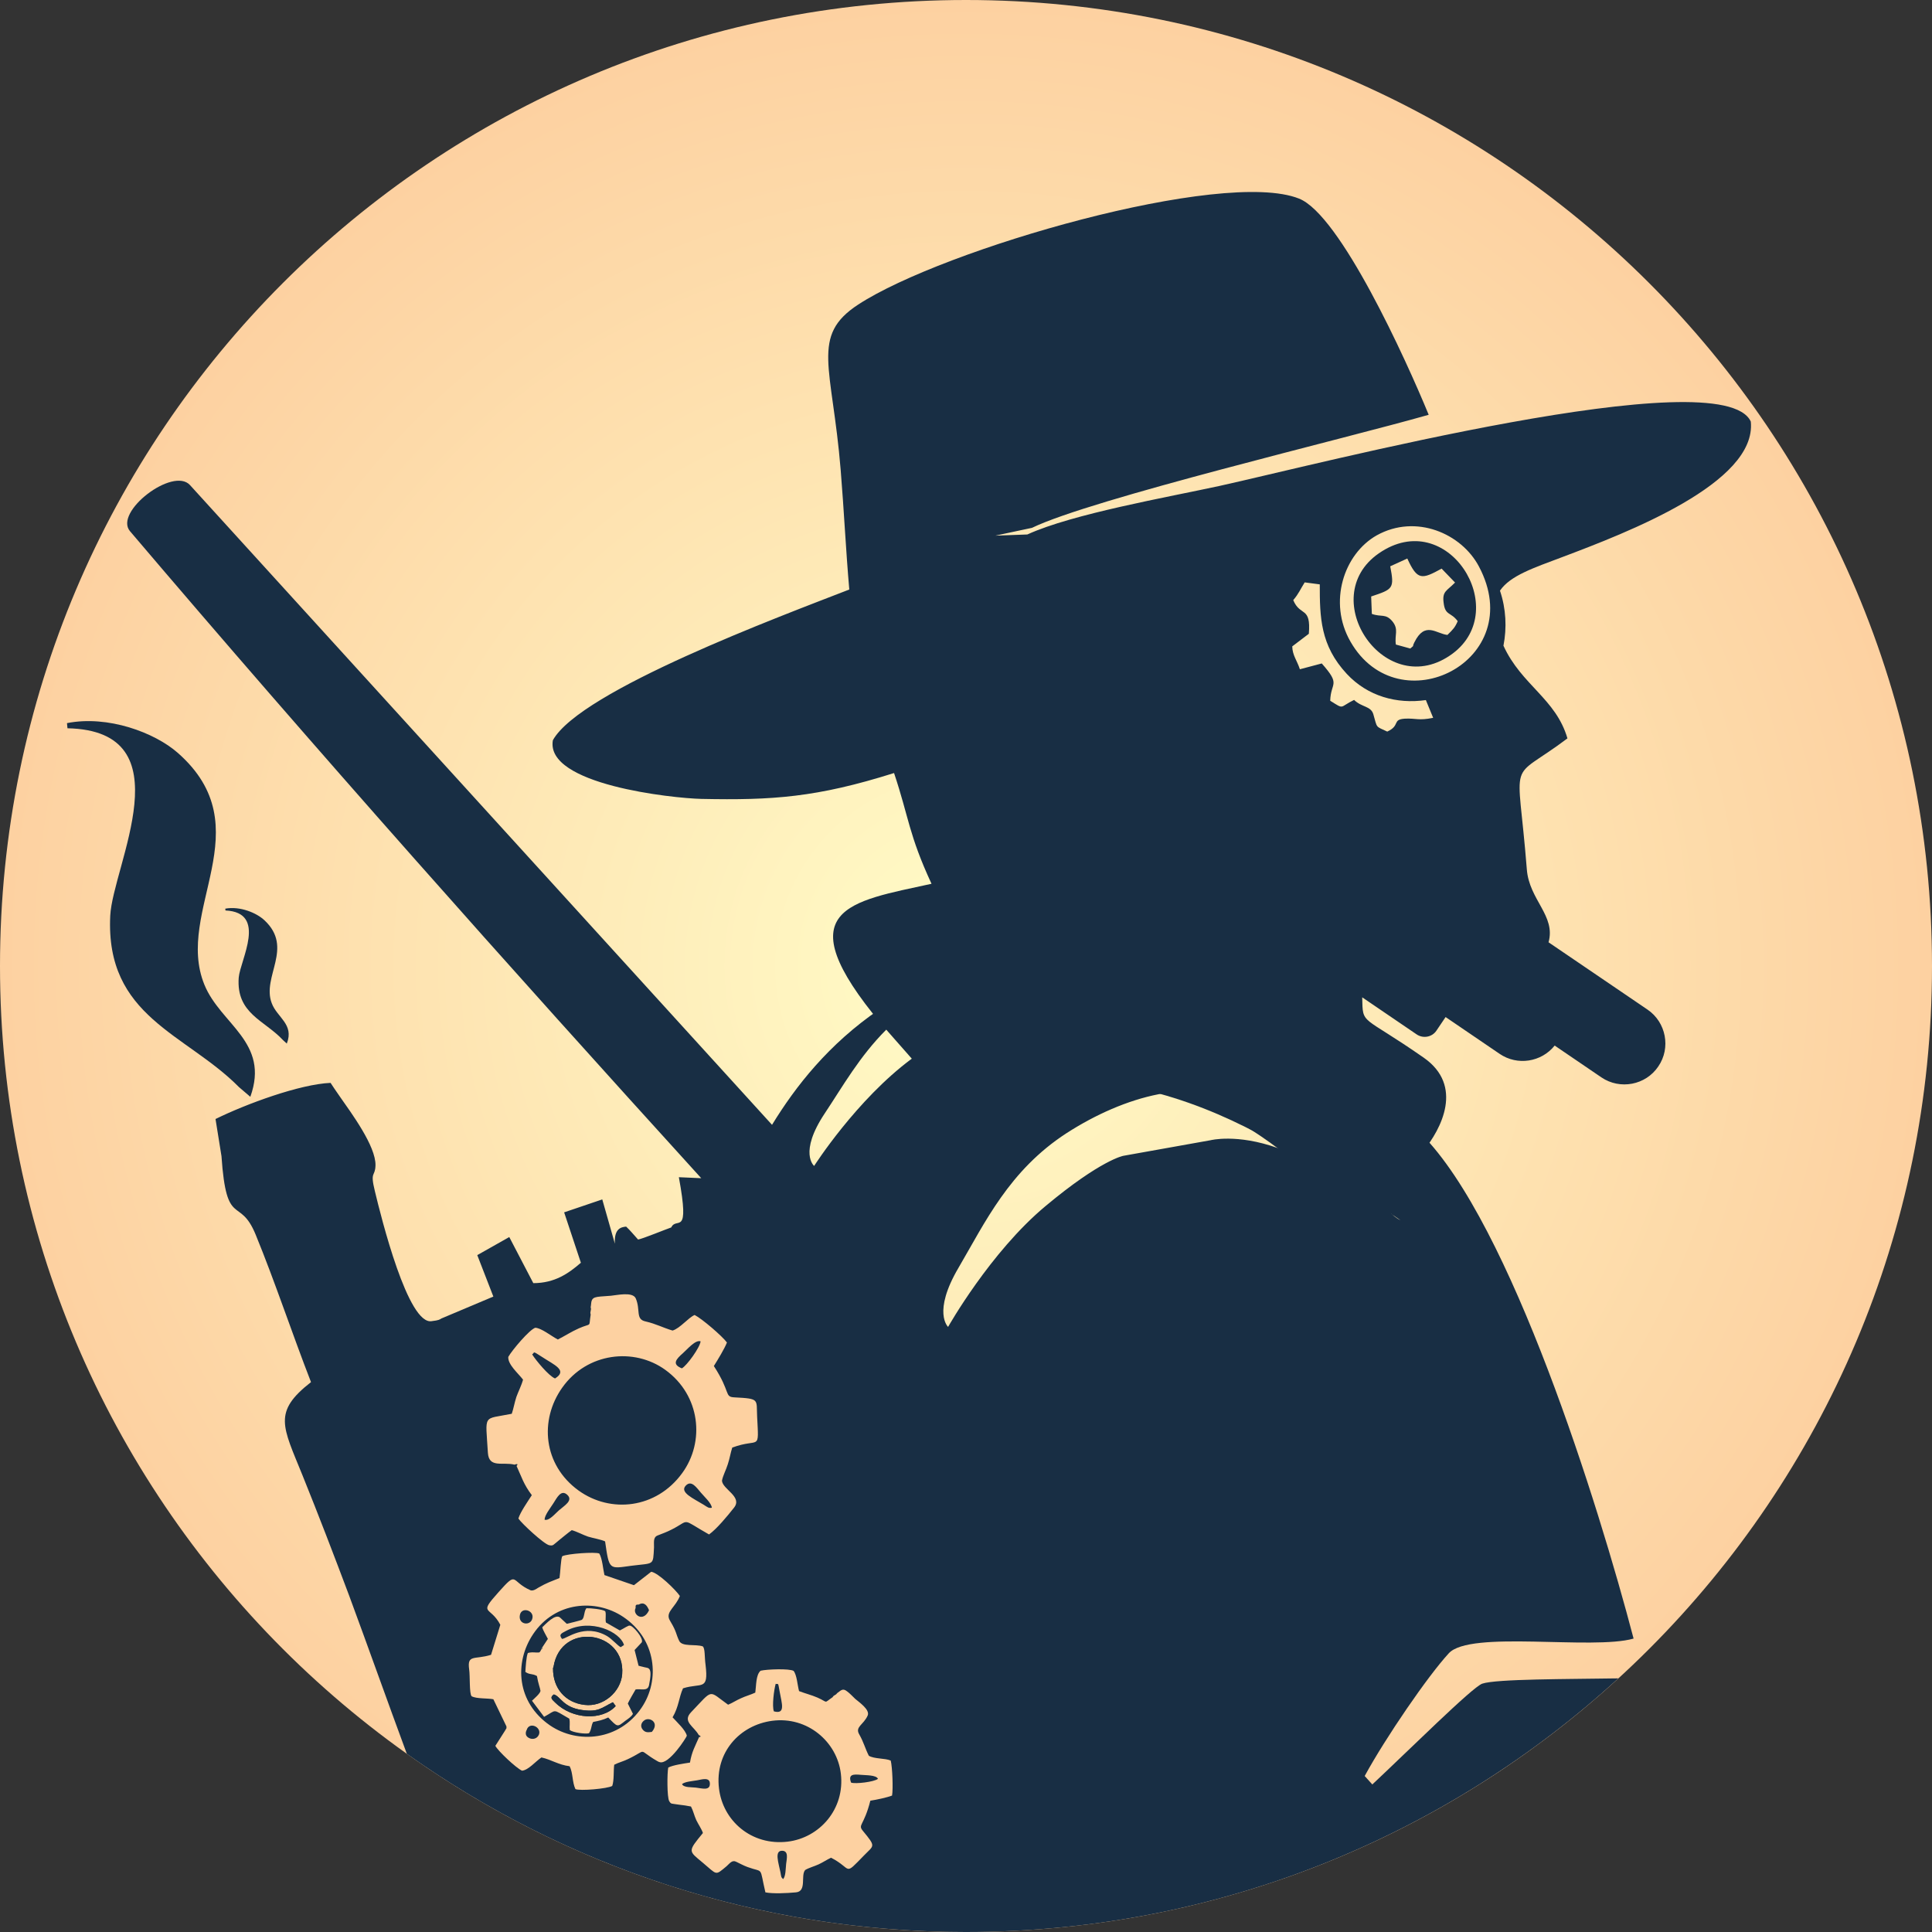
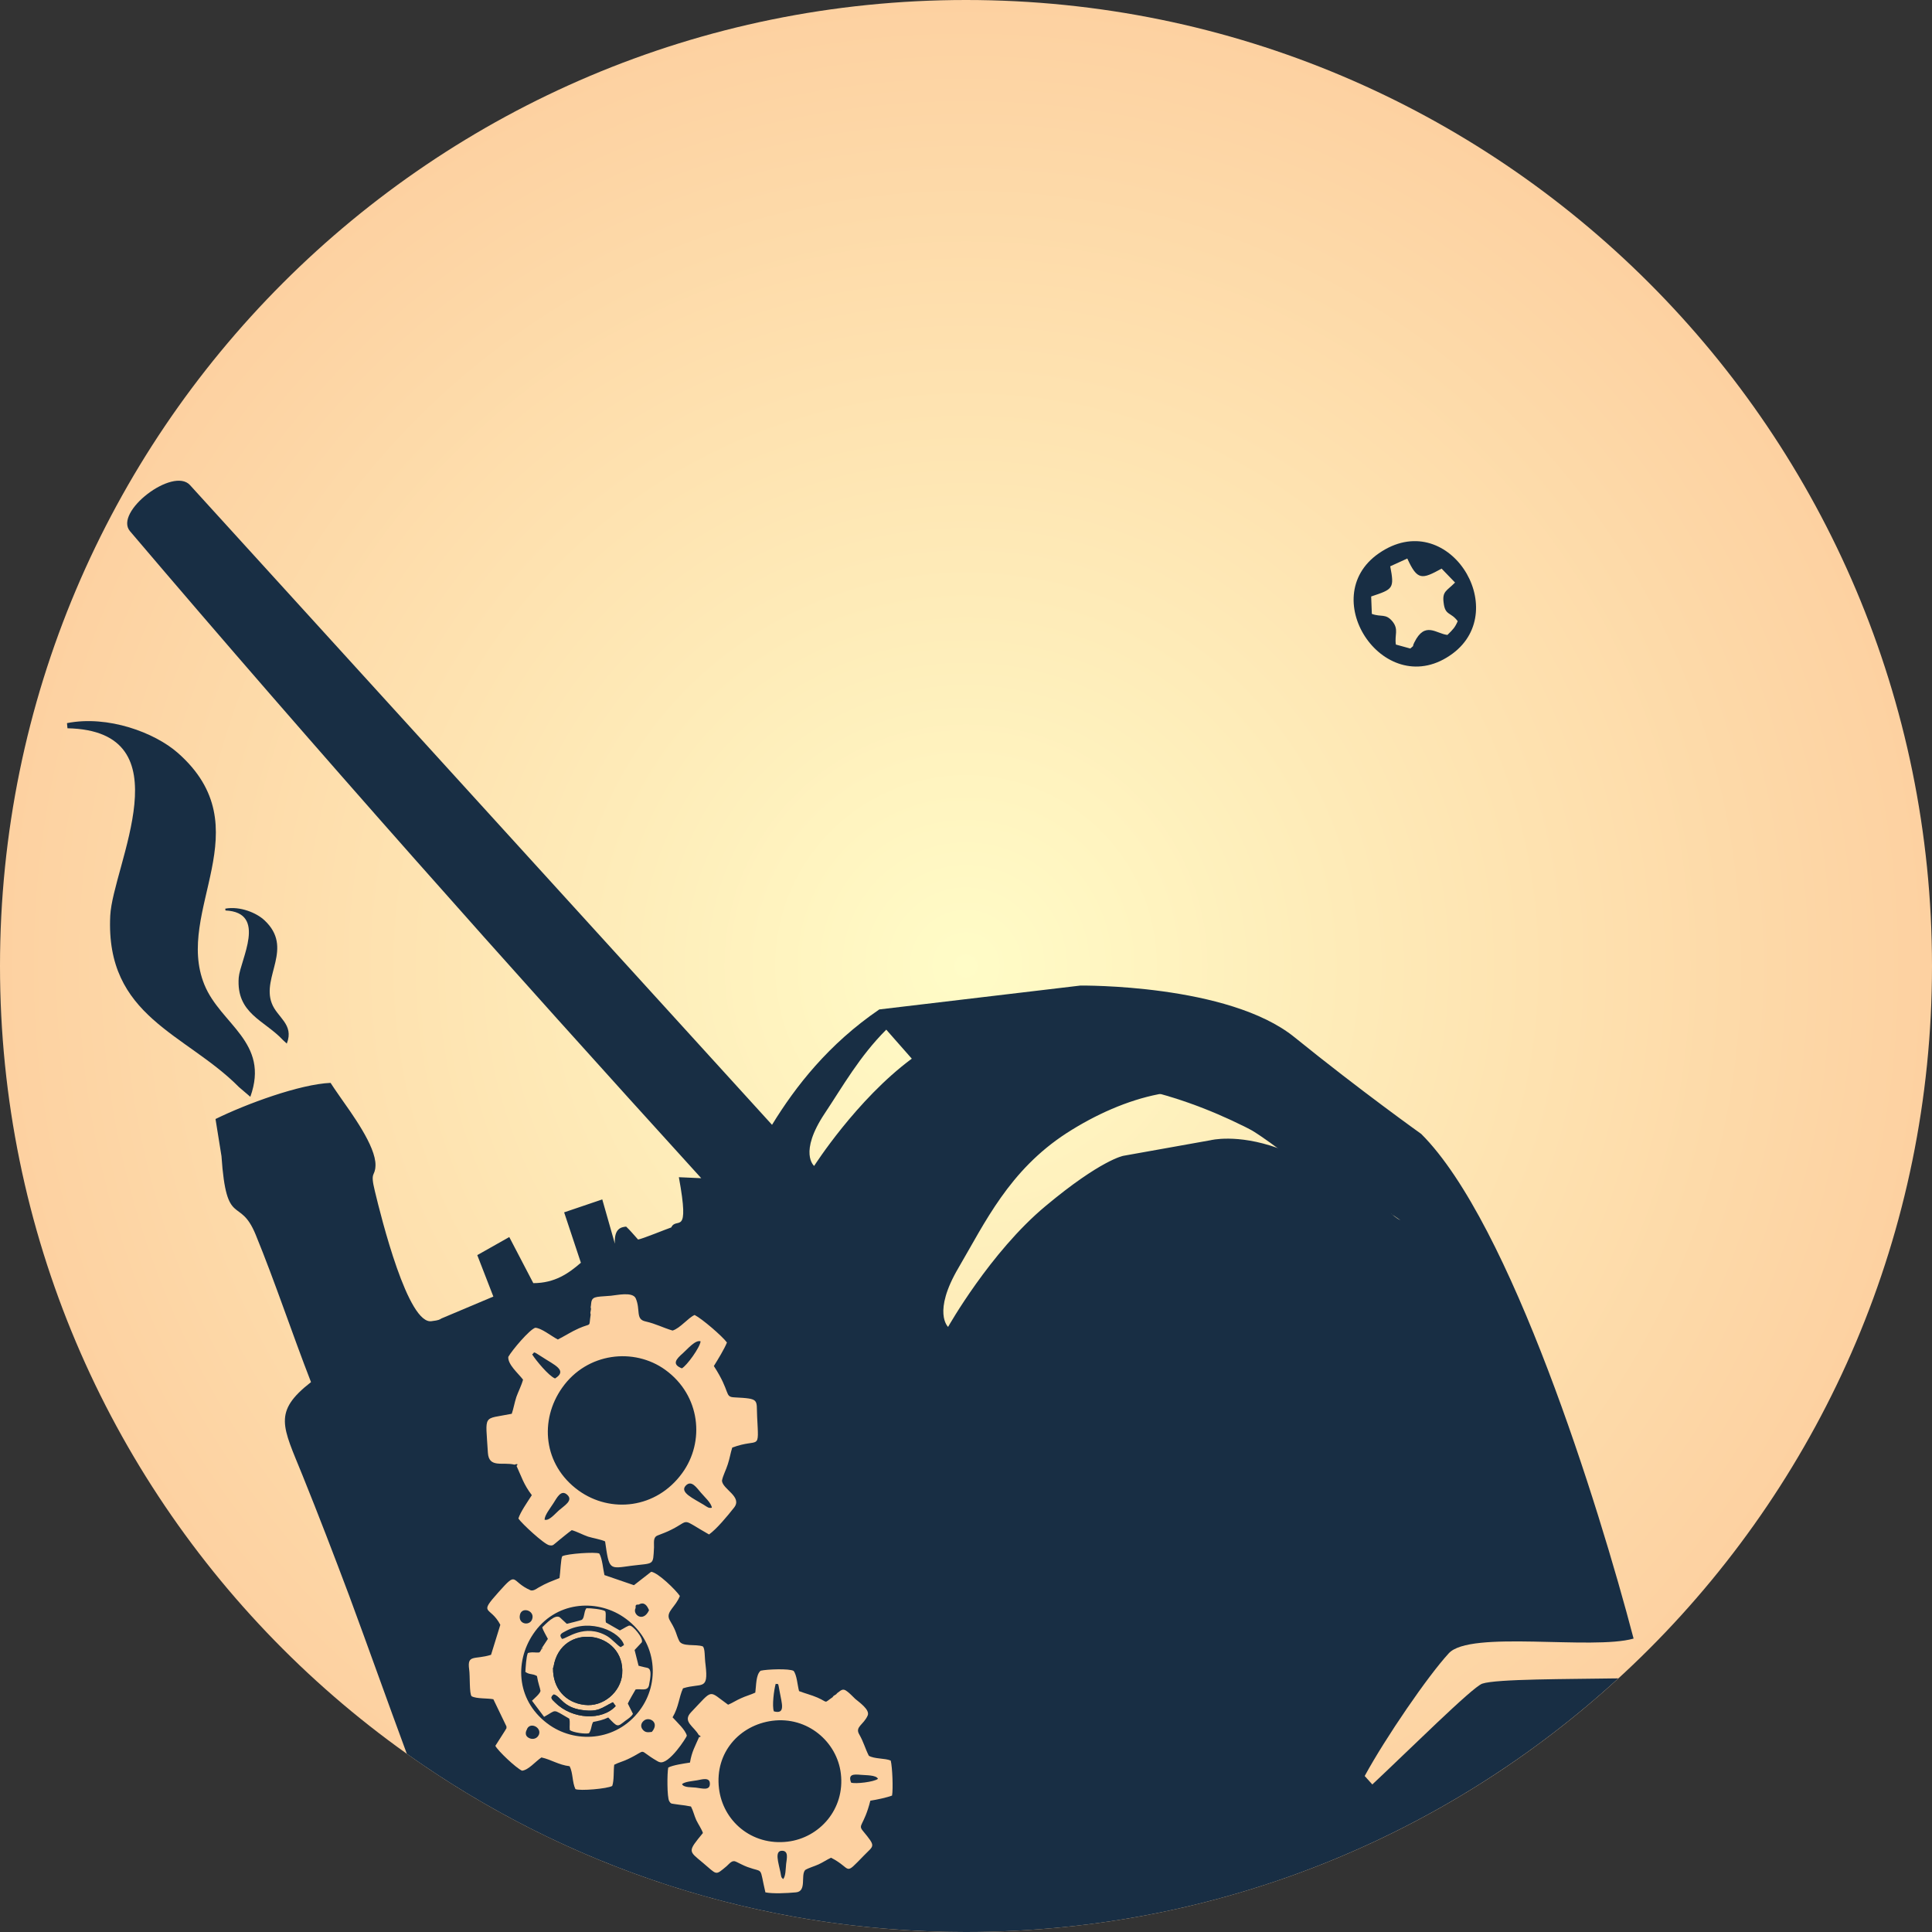
<svg xmlns="http://www.w3.org/2000/svg" xml:space="preserve" width="512px" height="512px" version="1.1" style="shape-rendering:geometricPrecision; text-rendering:geometricPrecision; image-rendering:optimizeQuality; fill-rule:evenodd; clip-rule:evenodd" viewBox="0 0 116.54 116.54">
  <rect x="0" y="0" width="116.54" height="116.54" fill="#333333" stroke="none" />
  <defs>
    <style type="text/css">
   
    .fil6 {fill:none}
    .fil2 {fill:#FDD1A1}
    .fil3 {fill:#162D42}
    .fil1 {fill:#182E44}
    .fil5 {fill:#7E8182}
    .fil4 {fill:#817E7E}
    .fil0 {fill:url(#id1)}
   
  </style>
    <clipPath id="id0">
      <path d="M58.27 0c32.18,0 58.27,26.09 58.27,58.27 0,32.18 -26.09,58.27 -58.27,58.27 -32.18,0 -58.27,-26.09 -58.27,-58.27 0,-32.18 26.09,-58.27 58.27,-58.27z" />
    </clipPath>
    <radialGradient id="id1" gradientUnits="userSpaceOnUse" gradientTransform="matrix(1 -0 -0 1 0 0)" cx="58.27" cy="58.27" r="58.27" fx="58.27" fy="58.27">
      <stop offset="0" style="stop-opacity:1; stop-color:#FFFCC7" />
      <stop offset="1" style="stop-opacity:1; stop-color:#FDD1A1" />
    </radialGradient>
  </defs>
  <g id="Layer_x0020_1">
    <path class="fil0" d="M58.27 0c32.18,0 58.27,26.09 58.27,58.27 0,32.18 -26.09,58.27 -58.27,58.27 -32.18,0 -58.27,-26.09 -58.27,-58.27 0,-32.18 26.09,-58.27 58.27,-58.27z" />
    <g style="clip-path:url(#id0)">
      <g id="_1770497142192">
        <path id="_1" class="fil1" d="M24.54 105.79c-1.18,-3.19 -2.32,-6.41 -3.49,-9.57 -0.91,-2.42 -1.83,-4.82 -2.8,-7.22 -1.2,-2.97 -1.81,-3.82 0.51,-5.63 -1.14,-2.93 -2.16,-6.02 -3.34,-8.9 -0.97,-2.36 -1.76,-0.31 -2.06,-4.73l-0.36 -2.24c1.87,-0.92 5.09,-2.1 6.94,-2.18 0.04,0.06 0.4,0.61 0.57,0.84 0.66,0.95 2.17,2.97 2.14,4.14 -0.02,0.71 -0.34,0.32 -0.04,1.54 0.38,1.58 2.01,8.16 3.45,7.85 0.42,-0.05 0.45,-0.09 0.57,-0.16l3.13 -1.32 -0.97 -2.5 1.93 -1.09 1.45 2.78c1.3,0 2.13,-0.59 2.87,-1.23l-1.01 -3.04 2.3 -0.78 0.76 2.67c-0.05,-0.91 0.37,-1 0.68,-1.03 0.29,0.28 0.34,0.36 0.72,0.78 0.29,-0.05 1.65,-0.61 2,-0.73 0.33,-0.69 1.14,0.67 0.46,-3.03l1.35 0.06c-11.68,-12.85 -23.22,-25.81 -34.46,-39.03 -0.98,-1.16 2.6,-3.9 3.62,-2.78l35.11 38.59c1.42,-2.32 3.41,-4.87 6.47,-6.96l12.13 -1.44c0,0 8.94,-0.11 12.92,3.12 3.99,3.23 7.64,5.83 7.64,5.83 5.4,5.38 10.7,22.39 12.81,30.44 -2.49,0.71 -9.87,-0.52 -11.15,0.89 -1.26,1.37 -3.8,5.07 -5.07,7.4l0.46 0.51c2.16,-2.02 6.03,-5.87 6.63,-6.08 0.86,-0.29 5.12,-0.27 8.21,-0.32 -10.37,9.5 -24.18,15.3 -39.35,15.3 -12.57,0 -24.21,-3.98 -33.73,-10.75zm30.46 -41.93l0 0c-3.34,2.47 -5.89,6.47 -5.89,6.47 0,0 -0.95,-0.78 0.64,-3.17 1.08,-1.62 2.09,-3.43 3.71,-5.05l1.54 1.75zm18.02 4.92l-5.26 0.94c0,0 -1.35,0.24 -4.69,3.03 -3.34,2.78 -5.88,7.29 -5.88,7.29 0,0 -0.96,-0.87 0.63,-3.57 1.59,-2.71 3.05,-5.87 6.52,-8.12 3.48,-2.24 7.74,-3.44 10.75,-1.73 3.01,1.71 6.03,2.28 7.26,4.47 1.24,2.19 2.12,2.51 2.12,2.51 0,0 -4.94,-3.48 -7.4,-4.35 -2.47,-0.88 -4.05,-0.47 -4.05,-0.47z" />
        <path class="fil1" d="M53.78 68.79c0.41,-0.94 2.06,-2.35 2.91,-3.02 6.17,-4.86 14.43,-3.36 20.36,0.76 1.71,1.19 4.58,3.88 5.8,6.16 -4.11,-2.72 -7.96,-5.36 -12.95,-6.73 -7.76,-2.13 -10.85,0.3 -16.12,2.83z" />
        <path class="fil1" d="M53.78 68.79c-0.25,0.4 0.8,0.15 -0.4,0.34l0.4 -0.34z" />
        <path class="fil1" d="M4.04 43.62l0.03 0.31c7.18,0.15 2.72,8.31 2.58,11.31 -0.3,6.11 4.56,7.09 7.77,10.34l0.68 0.58c1.19,-3.3 -1.79,-4.36 -2.77,-6.76 -1.83,-4.48 3.54,-9.46 -1.61,-13.99 -1.39,-1.22 -4.21,-2.28 -6.68,-1.79z" />
        <path class="fil1" d="M43.91 72.83l-0.24 -0.25c-0.07,0.27 -0.15,0.57 -0.24,1.02 0.15,-0.21 0.31,-0.47 0.48,-0.77z" />
        <path class="fil1" d="M60.57 65.99c0.71,-0.73 2.75,-1.48 3.78,-1.81 7.48,-2.41 14.69,1.87 18.82,7.8 1.19,1.71 2.94,5.23 3.29,7.79 -2.9,-3.98 -5.59,-7.79 -9.8,-10.81 -6.53,-4.7 -10.26,-3.5 -16.09,-2.97z" />
        <path class="fil1" d="M60.57 65.99c-0.38,0.29 0.7,0.42 -0.49,0.18l0.49 -0.18z" />
        <path class="fil1" d="M13.59 54.81l0.01 0.11c2.55,0.12 0.89,2.99 0.8,4.05 -0.16,2.18 1.56,2.57 2.67,3.77l0.23 0.21c0.46,-1.17 -0.59,-1.57 -0.91,-2.44 -0.61,-1.61 1.35,-3.33 -0.44,-5 -0.48,-0.45 -1.47,-0.86 -2.36,-0.7z" />
        <path class="fil1" d="M49.9 66.35l-0.13 -0.33c-0.16,0.24 -0.34,0.49 -0.58,0.88 0.22,-0.15 0.46,-0.33 0.71,-0.55z" />
        <path class="fil2" d="M42.94 90.95c-0.21,0.03 -0.25,-0.03 -0.49,-0.18 -0.62,-0.38 -1.48,-0.75 -1.08,-1.16 0.34,-0.35 0.64,0.12 0.91,0.43 0.21,0.25 0.63,0.62 0.66,0.91zm-9.03 -7.24c1.5,-2.13 4.34,-2.44 6.22,-1.08 2.13,1.54 2.4,4.34 1.02,6.23 -1.56,2.15 -4.32,2.44 -6.25,1.05 -2.14,-1.55 -2.37,-4.25 -0.99,-6.2zm7.22 -1.17c-0.63,-0.25 -0.34,-0.56 0.07,-0.92 0.25,-0.22 0.75,-0.82 1.06,-0.71 -0.03,0.36 -0.83,1.47 -1.13,1.63zm-8.28 9.13c0,-0.27 0.34,-0.69 0.53,-0.99 0.2,-0.3 0.46,-0.88 0.85,-0.5 0.35,0.34 -0.19,0.64 -0.52,0.93 -0.22,0.19 -0.59,0.65 -0.86,0.56zm0.63 -8.52c-0.39,-0.16 -1.15,-1.09 -1.38,-1.45 0.18,-0.12 -0.03,-0.25 0.61,0.16 0.71,0.47 1.56,0.8 0.77,1.29zm-2.44 5.2c0.04,-0.02 0.28,-0.1 0.12,0.08 0.3,0.65 0.42,1.1 0.92,1.76 -0.25,0.39 -0.7,1.03 -0.81,1.41 0.21,0.31 1.55,1.55 1.86,1.61 0.26,0.04 0.2,0.01 0.66,-0.36 0.24,-0.19 0.46,-0.38 0.7,-0.55 0.32,0.09 0.66,0.28 0.98,0.39 0.32,0.1 0.79,0.17 1.03,0.29 0.25,1.75 0.24,1.65 1.57,1.47 1.4,-0.18 1.32,0.02 1.38,-1.11 0.01,-0.29 -0.07,-0.61 0.22,-0.72 0.3,-0.12 0.54,-0.2 0.85,-0.36 1.16,-0.59 0.5,-0.69 2.25,0.3 0.46,-0.33 1.1,-1.1 1.51,-1.62 0.52,-0.66 -0.69,-1.1 -0.73,-1.62 0.05,-0.3 0.25,-0.66 0.35,-0.99 0.12,-0.36 0.16,-0.67 0.27,-1.01 1.66,-0.62 1.61,0.3 1.5,-1.88 -0.05,-1.04 0.17,-1.07 -1.37,-1.15 -0.62,-0.03 -0.2,-0.29 -1.24,-1.89 0.25,-0.4 0.64,-1.04 0.79,-1.42 -0.3,-0.4 -1.5,-1.43 -1.95,-1.66 -0.39,0.17 -0.87,0.8 -1.33,0.94 -0.58,-0.17 -0.98,-0.4 -1.63,-0.55 -0.62,-0.13 -0.29,-0.69 -0.59,-1.39 -0.19,-0.42 -1.15,-0.19 -1.5,-0.16 -0.28,0.03 -0.56,0.03 -0.82,0.07 -0.43,0.07 -0.34,0.33 -0.4,0.62l0.02 0.11 -0.04 0.23 0.02 0.11c-0.13,0.82 0.1,0.47 -0.72,0.83 -0.45,0.2 -0.81,0.44 -1.26,0.67 -0.42,-0.22 -0.97,-0.68 -1.36,-0.71 -0.35,0.11 -1.4,1.35 -1.63,1.76 -0.03,0.46 0.58,0.97 0.89,1.37 -0.08,0.32 -0.29,0.73 -0.4,1.04 -0.11,0.33 -0.18,0.74 -0.28,1.02 -1.78,0.36 -1.58,-0.04 -1.44,2.35 0.06,0.95 0.9,0.54 1.61,0.72z" />
        <path class="fil2" d="M39.32 104.47c-0.2,0.02 -0.39,0.07 -0.56,-0.15 -0.15,-0.19 -0.09,-0.43 0.14,-0.57 0.32,-0.18 0.89,0.17 0.42,0.72zm-7.16 -5.9c1.31,-1.96 3.77,-2.15 5.43,-1.04 1.99,1.33 2.25,3.8 1.11,5.48 -1.34,1.98 -3.84,2.21 -5.52,1.07 -2.01,-1.38 -2.18,-3.78 -1.02,-5.51zm6.18 -1.57c0,-0.15 -0.02,-0.22 0.18,-0.21 0.33,-0.18 0.5,0.03 0.63,0.34 -0.36,0.78 -1.02,0.24 -0.81,-0.13zm-6.57 7.35c0.16,-0.52 0.91,-0.17 0.74,0.28 -0.11,0.26 -0.37,0.3 -0.55,0.23 -0.4,-0.16 -0.19,-0.51 -0.19,-0.51zm-0.41 -6.93c0.1,-0.51 0.84,-0.29 0.76,0.17 -0.08,0.52 -0.88,0.43 -0.76,-0.17zm-1.18 0.59l-0.56 1.81c-0.99,0.31 -1.45,-0.05 -1.32,0.88 0.06,0.39 0,1.47 0.15,1.62 0.29,0.16 0.96,0.11 1.31,0.18l0.79 1.64c-0.01,0.19 0.04,0.02 -0.09,0.26l-0.58 0.91c0.16,0.31 1.25,1.34 1.61,1.5 0.39,-0.04 0.8,-0.55 1.17,-0.8 0.59,0.13 1.03,0.45 1.7,0.53 0.21,0.41 0.15,0.96 0.35,1.38 0.27,0.12 1.92,-0.02 2.22,-0.19 0.12,-0.34 0.07,-0.92 0.12,-1.28 0.25,-0.13 0.54,-0.2 0.83,-0.34 1.26,-0.6 0.51,-0.61 1.75,0.11 0.04,0.02 0.1,0.06 0.15,0.07 0.56,0.2 1.65,-1.52 1.65,-1.59 -0.08,-0.35 -0.59,-0.81 -0.86,-1.11 0.38,-0.64 0.38,-1.21 0.63,-1.75 1.12,-0.35 1.55,0.18 1.36,-1.41 -0.07,-0.49 -0.02,-0.99 -0.17,-1.12 -0.44,-0.15 -1.24,0.04 -1.42,-0.33 -0.2,-0.41 -0.15,-0.54 -0.51,-1.14 -0.03,-0.06 -0.08,-0.13 -0.1,-0.19 -0.17,-0.45 0.4,-0.73 0.65,-1.38 -0.25,-0.37 -1.32,-1.41 -1.73,-1.46l-1.04 0.81 -1.78 -0.61c-0.08,-0.34 -0.13,-1 -0.31,-1.3 -0.25,-0.11 -1.93,0.01 -2.23,0.16 -0.09,0.1 -0.12,1.01 -0.17,1.32 -0.52,0.21 -0.76,0.28 -1.28,0.58 -0.14,0.09 -0.3,0.2 -0.46,0.16 -1.24,-0.54 -0.75,-1.22 -1.93,0.1 -1.26,1.41 -0.52,0.8 0.1,1.98z" />
        <path class="fil2" d="M37.14 102.91c-0.81,0.89 -2.61,0.82 -3.65,-0.21 -0.21,-0.2 -0.34,-0.31 -0.08,-0.49 0.41,0.12 0.55,0.78 1.7,0.94 0.99,0.14 1.17,-0.13 1.86,-0.47l0.17 0.23zm-3.78 -2.29l0.03 -0.08c0.45,-2.75 4.35,-2.18 4.14,0.45 -0.09,1.08 -1.15,1.99 -2.27,1.85 -1.15,-0.13 -1.92,-1 -1.9,-2.22zm0.54 -1.76c-0.21,-0.27 -0.04,-0.33 0.24,-0.48 1.5,-0.8 3.29,0.07 3.5,0.85l-0.2 0.13c-0.19,-0.1 -0.52,-0.49 -0.82,-0.67 -1.37,-0.79 -2.44,0.17 -2.72,0.17zm-1.2 0.53c0.04,0.06 0.04,0.03 -0.03,0.08 -0.13,0.22 -0.08,0.22 -0.34,0.21 -0.17,-0.01 -0.31,-0.02 -0.49,0.03 -0.1,0.24 -0.13,0.85 -0.15,1.14 0.27,0.19 0.4,0.08 0.7,0.25 0.07,0.44 0.19,0.72 0.21,0.88 0.02,0.15 -0.39,0.49 -0.51,0.61l0.73 0.97c0.8,-0.43 0.45,-0.5 1.52,0.11 0.06,0.24 0,0.44 0.03,0.69 0.2,0.15 0.94,0.25 1.16,0.19 0.17,-0.26 0.12,-0.46 0.25,-0.68 0.31,-0.06 0.6,-0.12 0.91,-0.27 0.58,0.61 0.54,0.58 1.03,0.2 0.17,-0.12 0.37,-0.25 0.46,-0.42l-0.31 -0.62c0.03,-0.09 0.42,-0.77 0.47,-0.85 0.31,-0.06 0.73,0.14 0.81,-0.26 0.23,-1.11 -0.03,-1.02 -0.27,-1.08l-0.36 -0.09 -0.24 -0.95 0.43 -0.46c0.14,-0.24 -0.56,-1.05 -0.73,-1.01 -0.01,0 -0.02,0 -0.04,0 -0.01,0.01 -0.02,0.01 -0.03,0.01 -0.04,0.02 -0.13,0.06 -0.16,0.08 -0.13,0.07 -0.23,0.14 -0.36,0.2l-0.84 -0.48c-0.05,-0.24 0.03,-0.48 -0.04,-0.68 -0.17,-0.12 -0.91,-0.19 -1.14,-0.18 -0.17,0.24 -0.1,0.63 -0.3,0.71 -0.07,0.03 -0.82,0.22 -0.88,0.23l-0.42 -0.39c-0.29,-0.21 -0.84,0.39 -1.06,0.6 0.05,0.2 0.23,0.48 0.34,0.7l-0.35 0.53z" />
        <path class="fil3" d="M33.39 100.54l-0.03 0.08c-0.02,1.22 0.75,2.09 1.9,2.22 1.12,0.14 2.18,-0.77 2.27,-1.85 0.21,-2.63 -3.69,-3.2 -4.14,-0.45z" />
        <path class="fil3" d="M36.97 102.68c-0.69,0.34 -0.87,0.61 -1.86,0.47 -1.15,-0.16 -1.29,-0.82 -1.7,-0.94 -0.26,0.18 -0.13,0.29 0.08,0.49 1.04,1.03 2.84,1.1 3.65,0.21l-0.17 -0.23z" />
        <path class="fil4" d="M32.67 99.47c0.07,-0.05 0.07,-0.02 0.03,-0.08 -0.07,0.05 -0.07,0.02 -0.03,0.08z" />
        <polygon class="fil5" points="33.36,100.62 33.39,100.54 " />
-         <path class="fil1" d="M53.18 61.79c-5.87,-7.01 -1.89,-7.4 3.01,-8.48 -1.38,-2.98 -1.36,-3.99 -2.26,-6.68 -4.66,1.47 -7.33,1.65 -11.63,1.56 -1.73,-0.04 -9.43,-0.86 -8.95,-3.54 1.67,-3 13.77,-7.49 17.88,-9.09 -0.21,-2.4 -0.32,-4.79 -0.52,-7.22 -0.51,-6.25 -1.84,-8.08 1.06,-9.97 5.13,-3.35 22,-8.22 26.59,-6.39 2.48,0.98 6.44,9.68 7.82,13.04 -4.99,1.43 -20.32,5.07 -23.93,6.82l-2.21 0.47 1.93 -0.07c2.74,-1.25 8.48,-2.25 11.6,-2.93 5.79,-1.27 30.32,-7.65 32.04,-3.88 0.38,3.71 -7.52,6.72 -11.36,8.17 -1.75,0.66 -3.15,1.12 -3.77,2.03 0.37,1.1 0.42,2.24 0.21,3.32 1.09,2.38 3.16,3.19 3.86,5.59 -3.66,2.76 -3.01,0.78 -2.45,7.9 0.14,1.84 1.76,2.8 1.31,4.4l5.97 4.06c1.12,0.76 1.42,2.31 0.65,3.43l0 0c-0.76,1.13 -2.31,1.42 -3.43,0.66l-2.82 -1.92c-0.8,1 -2.25,1.23 -3.32,0.5l-3.26 -2.22 -0.56 0.83c-0.26,0.38 -0.79,0.48 -1.18,0.22l-3.29 -2.24c0.04,1.72 -0.09,0.99 3.71,3.64 2.42,1.69 1.08,4.29 -0.05,5.66 0,0 -3.64,-2.61 -7.6,-5.86 -3.97,-3.25 -12.92,-3.18 -12.92,-3.18l-12.13 1.37zm29.87 -29.5c-1.99,1.12 -2.95,4.04 -1.59,6.41 2.91,5.09 10.77,1.16 7.75,-4.53 -1.05,-1.99 -3.8,-3.19 -6.16,-1.88zm-5.04 3.91c0.42,1.01 1.08,0.35 0.94,2.03l-1 0.76c0.01,0.54 0.29,0.85 0.46,1.38l1.32 -0.35c1.18,1.33 0.54,1.11 0.51,2.25 0.88,0.55 0.53,0.39 1.44,-0.05 0.46,0.45 1.01,0.36 1.16,0.86 0.25,0.86 0.11,0.71 0.84,1.05 0.81,-0.37 0.27,-0.73 1.07,-0.78 0.68,-0.03 0.82,0.13 1.7,-0.05l-0.44 -1.07c-1.76,0.25 -3.51,-0.23 -4.77,-1.58 -1.6,-1.72 -1.63,-3.42 -1.63,-5.4l-0.91 -0.12c-0.26,0.41 -0.35,0.67 -0.69,1.07z" />
        <path class="fil1" d="M83.17 33.38c4.14,-2.87 8.04,3.37 4.46,6.04 -4.03,3 -8.34,-3.35 -4.46,-6.04zm4.76 4.09c-0.42,-0.57 -0.76,-0.32 -0.85,-1.12 -0.09,-0.69 0.19,-0.7 0.69,-1.21l-0.81 -0.84c-1.19,0.65 -1.46,0.73 -2.07,-0.61l-1.03 0.47c0.26,1.35 0.17,1.38 -1.15,1.82l0.04 1.05c0.57,0.21 0.83,-0.04 1.24,0.45 0.4,0.49 0.12,0.81 0.21,1.4l0.87 0.24c0.33,-0.3 0.05,0.02 0.25,-0.38 0.64,-1.29 1.32,-0.51 1.99,-0.44 0.35,-0.34 0.46,-0.46 0.62,-0.83z" />
        <path class="fil2" d="M47.24 113.35c-0.13,-0.11 -0.12,-0.17 -0.16,-0.4 -0.12,-0.59 -0.38,-1.32 0.1,-1.31 0.4,0.01 0.28,0.46 0.24,0.8 -0.03,0.27 -0.02,0.73 -0.18,0.91zm-0.66 -9.55c2.13,-0.28 3.91,1.27 4.14,3.18 0.26,2.15 -1.29,3.88 -3.21,4.11 -2.18,0.26 -3.91,-1.26 -4.14,-3.21 -0.26,-2.17 1.25,-3.82 3.21,-4.08zm4.76 3.73c-0.2,-0.52 0.15,-0.51 0.6,-0.47 0.27,0.03 0.91,0 1.02,0.24 -0.23,0.19 -1.36,0.32 -1.62,0.23zm-10.2 0.09c0.17,-0.15 0.62,-0.18 0.91,-0.23 0.29,-0.05 0.79,-0.22 0.77,0.23 -0.01,0.41 -0.49,0.25 -0.85,0.21 -0.24,-0.03 -0.73,0.01 -0.83,-0.21zm5.54 -4.39c-0.12,-0.33 0.01,-1.31 0.11,-1.66 0.17,0.05 0.13,-0.15 0.24,0.47 0.12,0.69 0.38,1.39 -0.35,1.19zm-4.53 1.43c0.03,0.01 0.22,0.11 0.02,0.12 -0.23,0.54 -0.44,0.87 -0.55,1.54 -0.38,0.06 -1.02,0.15 -1.31,0.3 -0.07,0.3 -0.08,1.81 0.06,2.03 0.12,0.19 0.1,0.13 0.59,0.21 0.25,0.03 0.49,0.06 0.72,0.11 0.13,0.24 0.2,0.56 0.32,0.82 0.12,0.25 0.34,0.57 0.4,0.78 -0.93,1.13 -0.87,1.07 -0.02,1.78 0.9,0.75 0.74,0.81 1.45,0.22 0.18,-0.16 0.33,-0.39 0.57,-0.27 0.24,0.11 0.42,0.22 0.69,0.32 1.01,0.37 0.7,-0.09 1.08,1.53 0.45,0.09 1.29,0.05 1.83,0 0.69,-0.05 0.28,-1.03 0.57,-1.35 0.21,-0.13 0.55,-0.22 0.81,-0.34 0.28,-0.13 0.49,-0.28 0.75,-0.4 1.31,0.67 0.73,1.15 1.99,-0.14 0.6,-0.62 0.74,-0.5 -0.07,-1.48 -0.32,-0.39 0.06,-0.28 0.45,-1.82 0.39,-0.06 1,-0.19 1.31,-0.31 0.07,-0.4 0.02,-1.71 -0.08,-2.11 -0.33,-0.15 -0.98,-0.09 -1.32,-0.29 -0.23,-0.45 -0.31,-0.82 -0.58,-1.29 -0.27,-0.46 0.26,-0.57 0.51,-1.14 0.15,-0.35 -0.53,-0.81 -0.75,-1 -0.17,-0.16 -0.32,-0.33 -0.5,-0.46 -0.27,-0.22 -0.39,-0.02 -0.59,0.11l-0.06 0.07 -0.16 0.1 -0.06 0.08c-0.56,0.38 -0.23,0.32 -0.91,0.02 -0.37,-0.16 -0.72,-0.24 -1.11,-0.39 -0.1,-0.37 -0.13,-0.97 -0.33,-1.22 -0.26,-0.15 -1.61,-0.1 -1.99,-0.01 -0.29,0.25 -0.26,0.9 -0.32,1.32 -0.25,0.12 -0.61,0.22 -0.86,0.34 -0.26,0.11 -0.55,0.3 -0.78,0.39 -1.22,-0.87 -0.86,-0.98 -2.23,0.45 -0.55,0.57 0.17,0.85 0.46,1.38z" />
      </g>
    </g>
    <path class="fil6" d="M58.27 0c32.18,0 58.27,26.09 58.27,58.27 0,32.18 -26.09,58.27 -58.27,58.27 -32.18,0 -58.27,-26.09 -58.27,-58.27 0,-32.18 26.09,-58.27 58.27,-58.27z" />
  </g>
</svg>